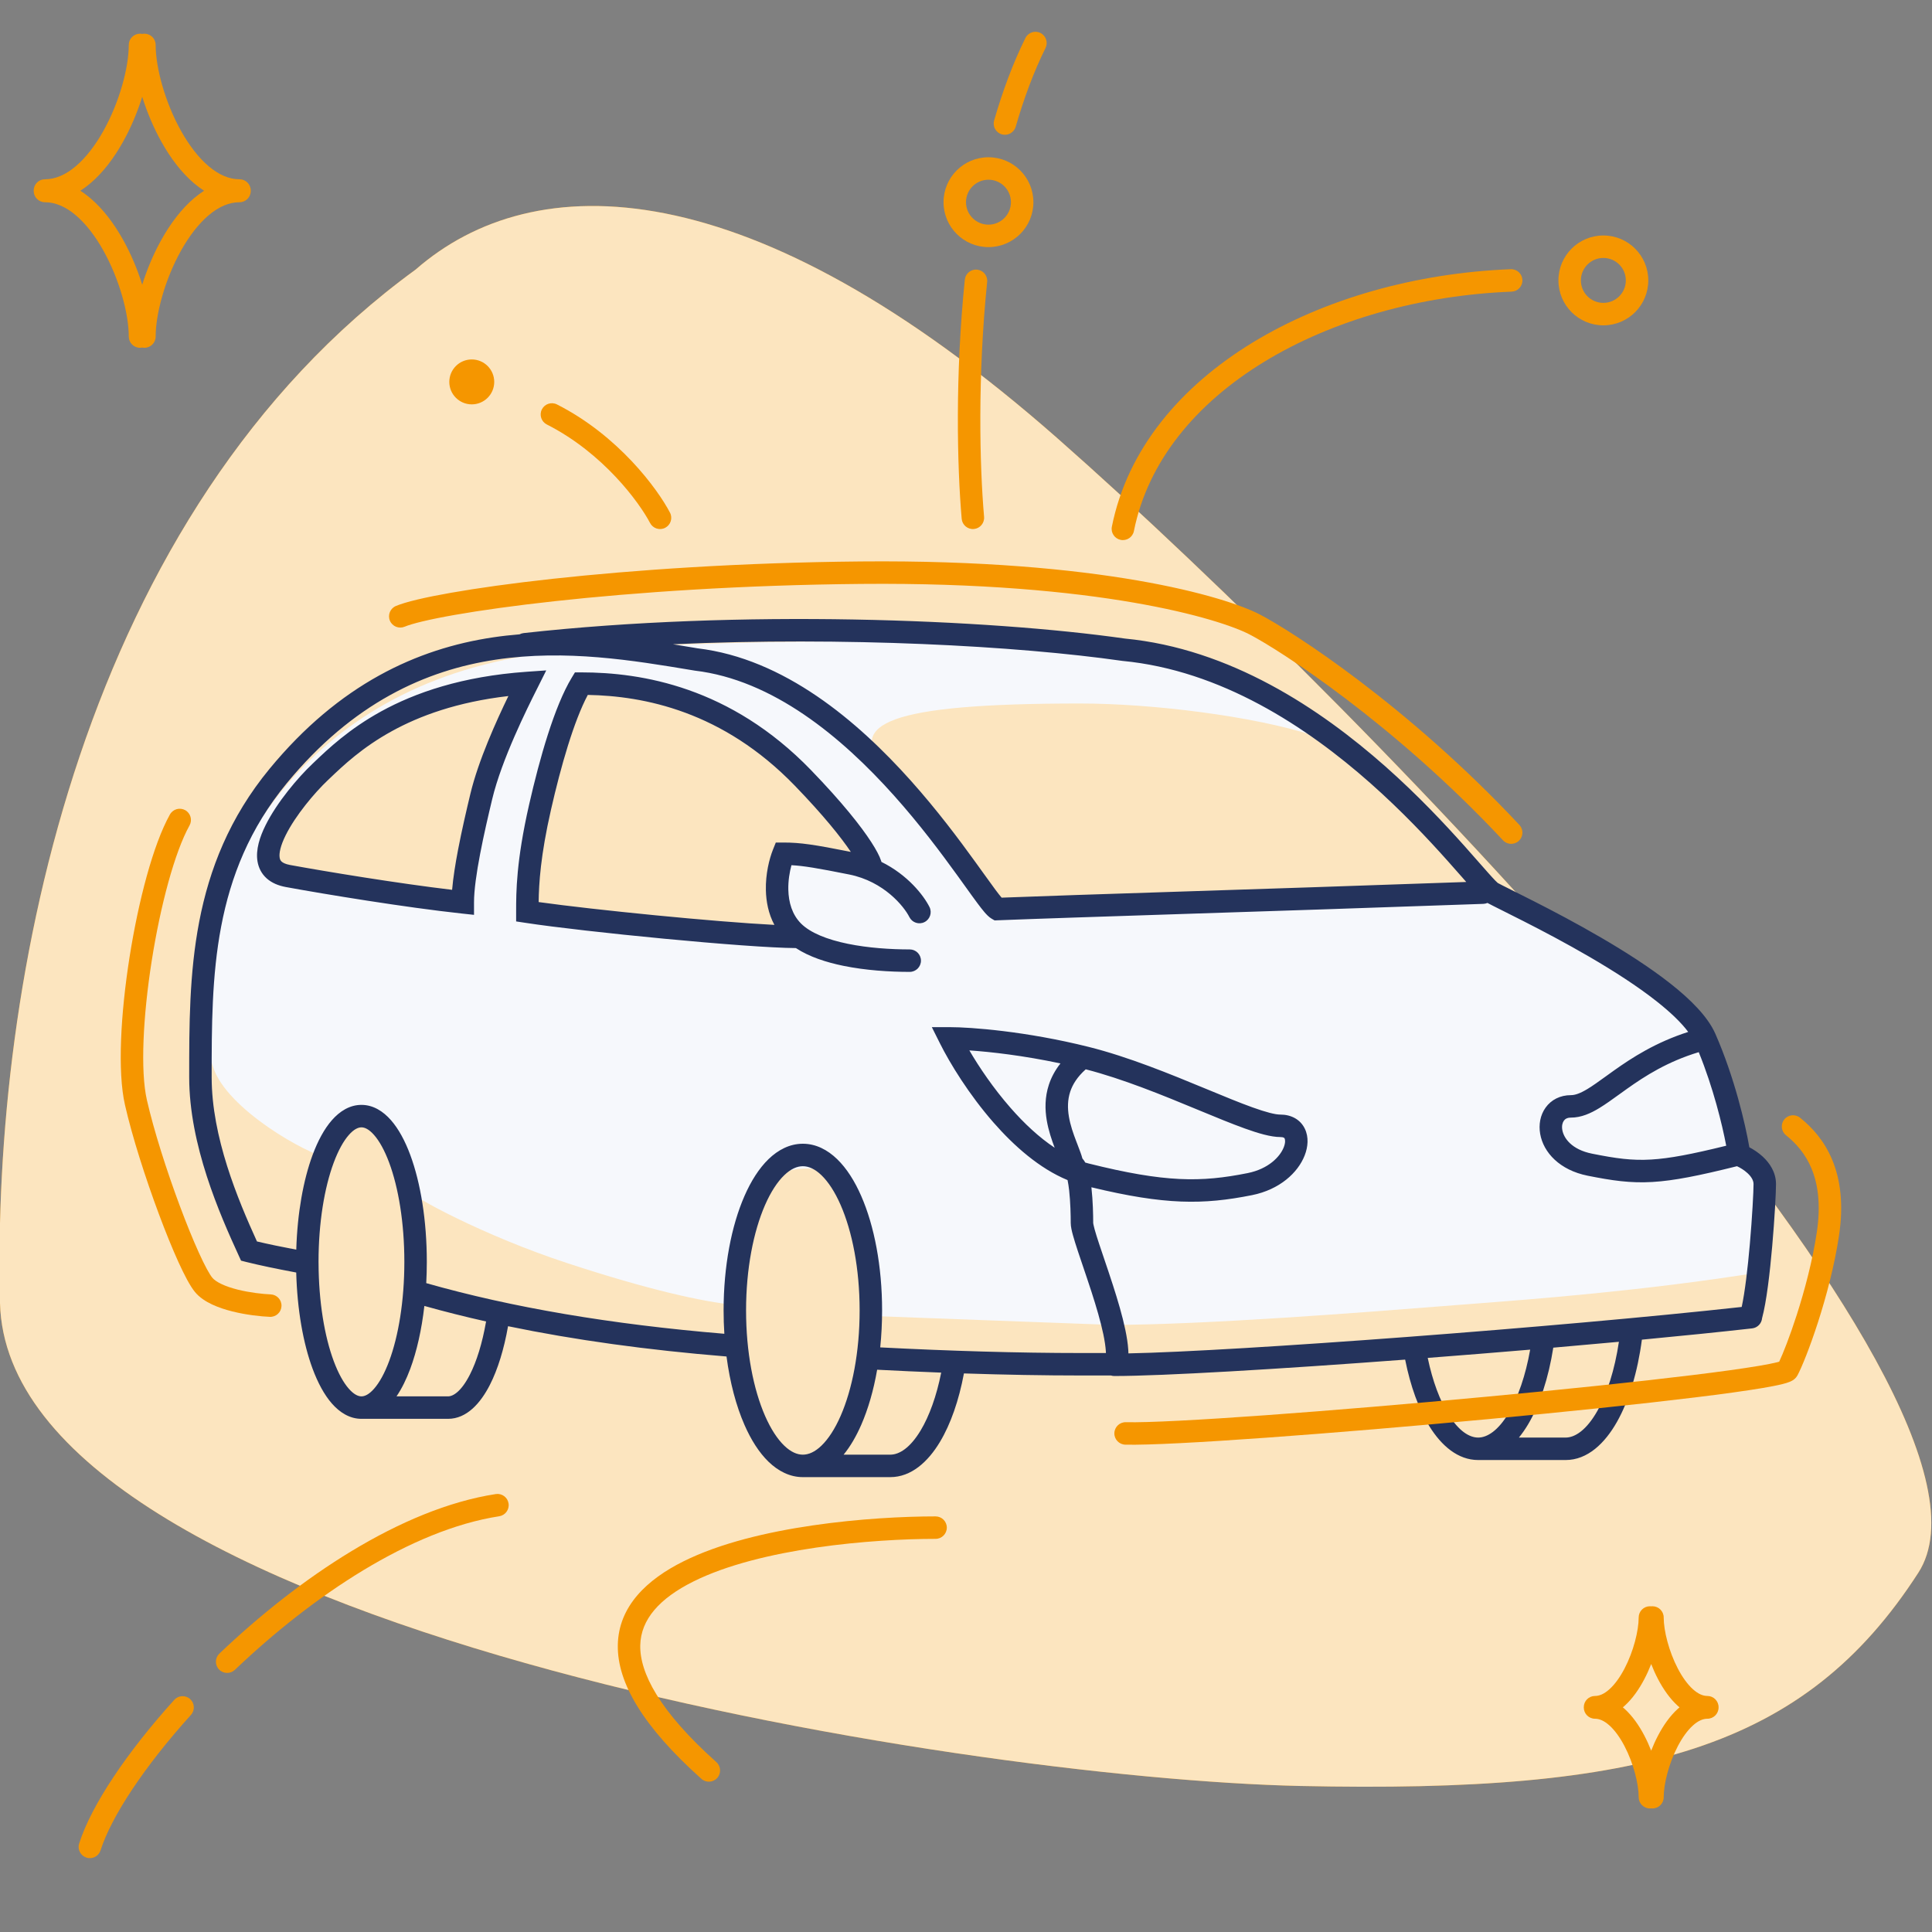
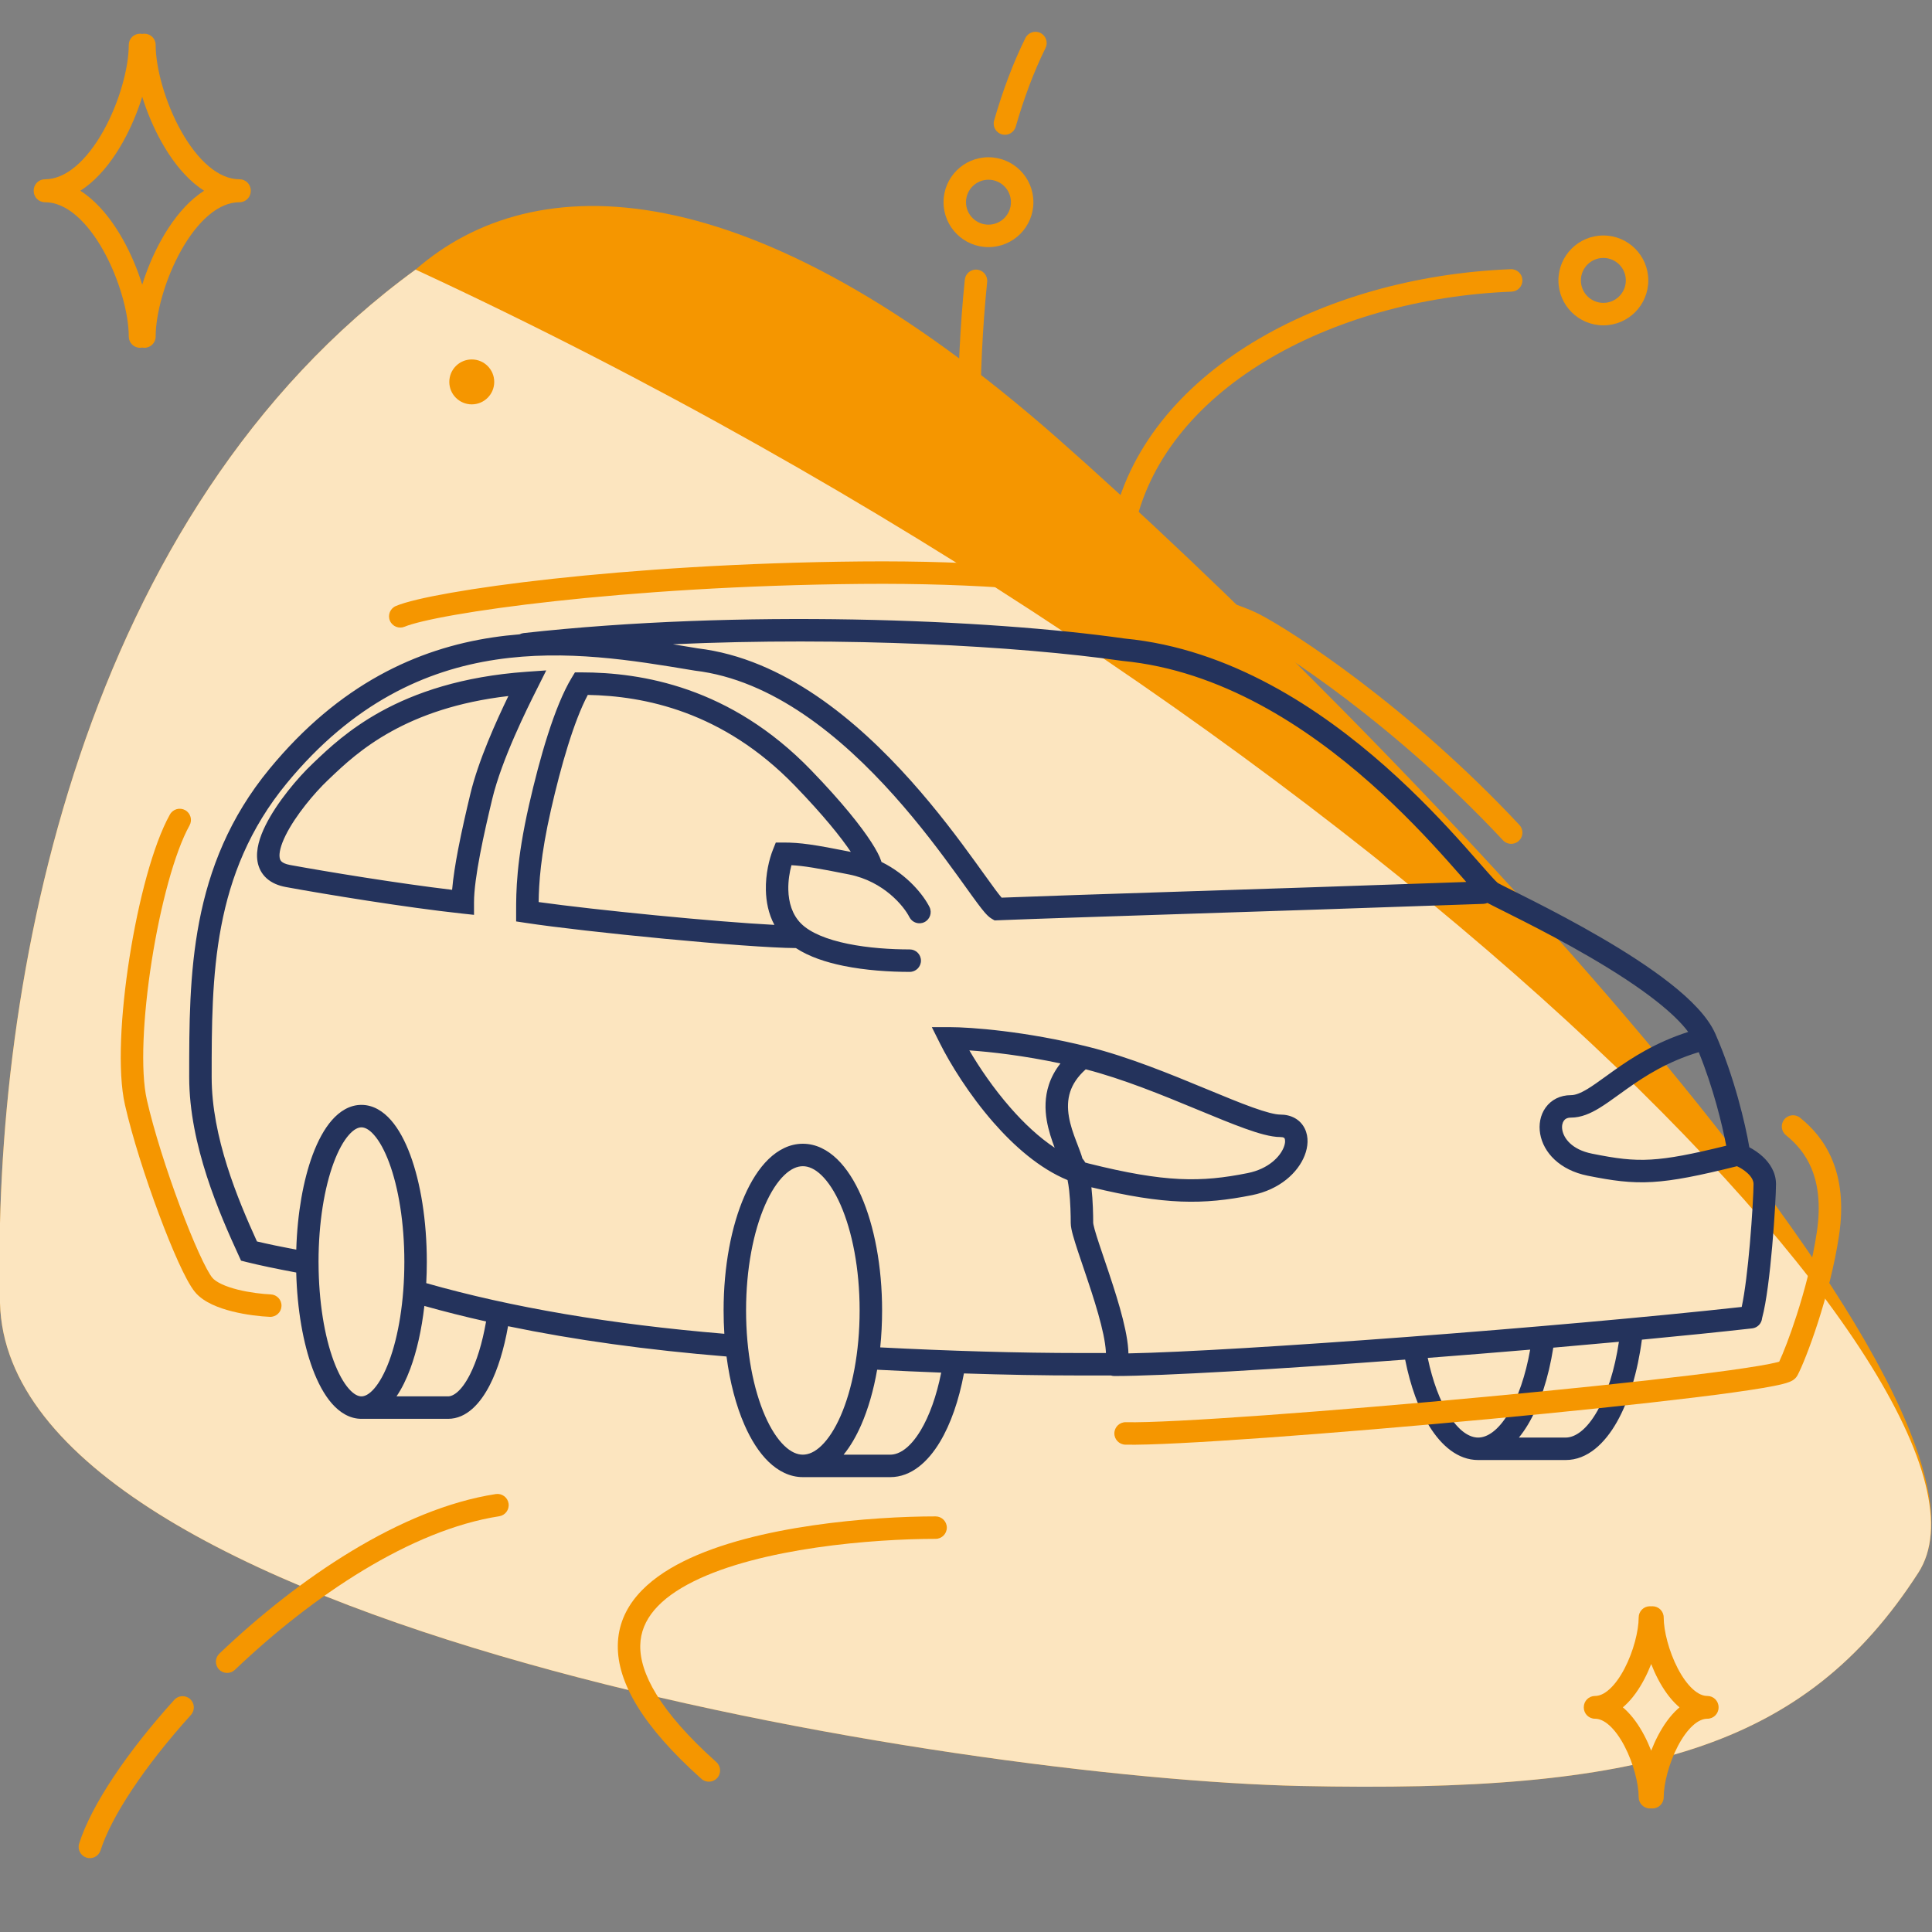
<svg xmlns="http://www.w3.org/2000/svg" width="86" height="86" viewBox="0 0 86 86" fill="none">
  <rect x="0" y="0" width="86" height="86" fill="#808080" stroke="none" />
  <g clip-path="url(#clip0_1573_1019)">
    <path d="M0 58C-0.362 43.597 3.661 22.802 18.5 12C23.758 7.407 33.339 7.417 47.092 19.529C60.845 31.641 90.459 62.151 85.392 70.007C80.325 77.863 73.087 79.827 57.886 79.5C42.685 79.173 0.362 72.403 0 58Z" fill="#F59600" />
-     <path d="M0 58C-0.362 43.597 3.661 22.802 18.5 12C23.758 7.407 33.339 7.417 47.092 19.529C60.845 31.641 90.459 62.151 85.392 70.007C80.325 77.863 73.087 79.827 57.886 79.5C42.685 79.173 0.362 72.403 0 58Z" fill="white" fill-opacity="0.75" />
-     <path fill-rule="evenodd" clip-rule="evenodd" d="M26.612 28.9C31.977 28.5 47.16 28.1 53.096 29.87C54.788 30.374 56.636 31.439 58.422 32.725C55.817 31.886 51.329 31.315 48.073 31.315C39.429 31.315 37.765 32.236 39.319 34.154C39.638 34.549 40.08 35.074 40.573 35.661C41.895 37.234 43.594 39.255 44.333 40.413L66.074 39.688C66.125 39.746 66.176 39.803 66.224 39.859C68.812 41.096 74.261 43.935 75.357 45.396C76.453 46.857 77.374 50.114 77.697 51.56L78.782 53.044L78.298 56.641C73.207 57.456 68.247 57.833 65.278 58.059L64.897 58.088C64.658 58.106 64.345 58.131 63.972 58.16C60.88 58.404 53.623 58.975 49.463 58.975L38.839 58.581C39.143 55.556 39.021 52.017 35.916 52.017C32.81 52.017 32.419 55.9 32.704 58.088C31.239 57.936 28.895 57.419 25.297 56.242C21.507 55.002 18.295 53.235 18.276 53.044C18.281 52.986 18.286 52.928 18.291 52.872C18.4 51.631 18.461 50.937 16.452 50.019C15.82 49.731 15.33 50.498 14.862 51.23C14.79 51.342 14.719 51.454 14.648 51.56C13.678 51.389 10.082 49.372 9.488 47.5C9.401 47.225 9.325 46.998 9.26 46.802C9.107 46.343 9.012 46.06 8.973 45.77C8.911 45.305 8.99 44.822 9.197 43.562C9.276 43.083 9.373 42.49 9.488 41.743C10.173 37.291 14.739 29.24 26.612 28.9ZM25.799 30.489C27.424 30.443 31.65 30.932 34.582 33.532C37.514 36.132 38.662 38.165 38.869 38.857C38.397 38.626 36.995 38.144 35.17 38.061C34.029 38.857 34.928 41.139 35.55 41.554C34.639 41.588 32.009 41.568 28.773 41.208C25.537 40.848 23.875 40.597 23.448 40.516C23.448 39.825 23.573 37.902 24.071 35.745C24.569 33.587 25.35 31.365 25.799 30.489ZM23.517 30.385C22.941 31.238 21.643 33.815 21.201 36.47C20.758 39.126 20.624 40.089 20.613 40.239C19.264 40.055 16.215 39.617 14.804 39.34C14.52 39.285 14.233 39.24 13.954 39.196C12.502 38.969 11.289 38.78 12.072 37.3C13.006 35.537 14.97 32.715 18.815 31.388C21.719 30.385 22.941 30.385 23.517 30.385Z" fill="#F6F8FC" />
+     <path d="M0 58C-0.362 43.597 3.661 22.802 18.5 12C60.845 31.641 90.459 62.151 85.392 70.007C80.325 77.863 73.087 79.827 57.886 79.5C42.685 79.173 0.362 72.403 0 58Z" fill="white" fill-opacity="0.75" />
    <path fill-rule="evenodd" clip-rule="evenodd" d="M50.069 28.424C54.761 28.875 58.766 31.549 61.666 34.115C63.122 35.404 64.311 36.677 65.182 37.651C65.435 37.933 65.672 38.204 65.876 38.437C66.014 38.594 66.136 38.734 66.239 38.848C66.373 38.999 66.48 39.116 66.562 39.2C66.639 39.278 66.671 39.303 66.67 39.303C66.67 39.304 66.67 39.303 66.669 39.303C66.768 39.359 66.983 39.466 67.292 39.62C67.557 39.753 67.892 39.92 68.284 40.12C69.124 40.547 70.189 41.106 71.267 41.735C72.344 42.362 73.445 43.065 74.354 43.781C75.246 44.484 76.02 45.251 76.358 46.021C77.208 47.959 77.691 50.036 77.869 51.069C78.061 51.169 78.276 51.31 78.469 51.488C78.76 51.758 79.056 52.169 79.056 52.709C79.056 53.078 78.995 54.245 78.887 55.472C78.784 56.65 78.633 57.956 78.436 58.677C78.416 58.91 78.234 59.104 77.993 59.131C76.538 59.294 74.871 59.464 73.086 59.633C72.897 61.071 72.511 62.347 71.979 63.289C71.44 64.245 70.666 64.991 69.691 64.991H65.798C64.892 64.991 64.16 64.345 63.633 63.498C63.153 62.725 62.781 61.695 62.548 60.521C56.899 60.946 51.755 61.251 49.605 61.251C49.552 61.251 49.501 61.243 49.453 61.228H48.162C46.461 61.228 44.699 61.195 42.908 61.136C42.684 62.335 42.318 63.39 41.84 64.185C41.309 65.071 40.561 65.752 39.63 65.752H35.737C35.154 65.752 34.638 65.48 34.211 65.068C33.788 64.658 33.429 64.09 33.139 63.426C32.767 62.577 32.491 61.535 32.34 60.382C28.813 60.095 25.568 59.646 22.615 59.034C22.435 60.057 22.158 60.958 21.804 61.65C21.393 62.453 20.779 63.157 19.944 63.157H16.089C15.56 63.157 15.117 62.867 14.775 62.477C14.432 62.087 14.147 61.55 13.916 60.931C13.495 59.796 13.229 58.293 13.186 56.644C12.305 56.48 11.556 56.323 10.963 56.175L10.73 56.116L10.63 55.898C9.779 54.044 8.422 50.969 8.422 47.951L8.422 47.898C8.422 43.452 8.422 38.566 11.996 34.226C15.106 30.449 18.572 28.877 21.931 28.373C22.332 28.313 22.732 28.268 23.129 28.236C23.183 28.208 23.243 28.188 23.308 28.181C32.92 27.114 43.972 27.555 50.069 28.424ZM29.954 28.678C30.279 28.73 30.597 28.783 30.907 28.835C30.955 28.843 31.003 28.851 31.05 28.859C34.913 29.318 38.179 32.107 40.534 34.739C41.721 36.066 42.698 37.377 43.42 38.376C43.552 38.558 43.675 38.729 43.788 38.887C43.988 39.165 44.159 39.404 44.306 39.601C44.42 39.754 44.511 39.871 44.582 39.953C44.583 39.955 44.584 39.956 44.586 39.958C46.338 39.889 49.092 39.8 52.512 39.689C56.147 39.571 60.534 39.428 65.268 39.26C65.217 39.202 65.165 39.142 65.111 39.08C64.915 38.857 64.695 38.606 64.436 38.317C63.579 37.358 62.418 36.117 61.003 34.864C58.163 32.35 54.349 29.837 49.963 29.419L49.951 29.418L49.94 29.416C45.269 28.749 37.607 28.334 29.954 28.678ZM66.212 40.193C66.156 40.217 66.095 40.231 66.031 40.234C61.009 40.413 56.358 40.564 52.539 40.688C48.986 40.804 46.155 40.896 44.417 40.965L44.274 40.971L44.15 40.9C44.018 40.825 43.902 40.696 43.823 40.605C43.729 40.496 43.622 40.356 43.504 40.198C43.352 39.995 43.172 39.744 42.968 39.459C42.855 39.303 42.736 39.136 42.61 38.962C41.894 37.972 40.942 36.694 39.789 35.406C37.465 32.809 34.406 30.261 30.921 29.851L30.91 29.849L30.789 29.829C28.206 29.399 25.189 28.896 22.079 29.362C18.951 29.831 15.713 31.286 12.768 34.861C9.436 38.907 9.422 43.455 9.422 47.951C9.422 50.615 10.585 53.388 11.438 55.261C11.924 55.376 12.51 55.499 13.188 55.627C13.236 54.004 13.501 52.527 13.916 51.408C14.147 50.788 14.432 50.252 14.775 49.862C15.117 49.472 15.56 49.182 16.089 49.182C16.618 49.182 17.061 49.472 17.403 49.862C17.745 50.252 18.032 50.788 18.262 51.408C18.723 52.651 18.999 54.334 18.999 56.169C18.999 56.49 18.99 56.807 18.974 57.117C22.773 58.199 27.203 58.951 32.243 59.371C32.221 59.031 32.21 58.684 32.21 58.332C32.21 56.369 32.557 54.567 33.139 53.238C33.429 52.574 33.788 52.006 34.211 51.596C34.638 51.184 35.154 50.912 35.737 50.912C36.321 50.912 36.837 51.184 37.263 51.596C37.687 52.006 38.046 52.574 38.336 53.238C38.918 54.567 39.265 56.369 39.265 58.332C39.265 58.896 39.236 59.447 39.182 59.977C42.253 60.135 45.297 60.228 48.162 60.228H49.229C49.228 60.202 49.227 60.174 49.225 60.145C49.211 59.934 49.173 59.682 49.114 59.397C48.995 58.828 48.8 58.167 48.588 57.51C48.459 57.11 48.328 56.727 48.207 56.368C48.126 56.13 48.049 55.903 47.978 55.688C47.892 55.426 47.816 55.187 47.761 54.987C47.711 54.807 47.662 54.603 47.662 54.44C47.662 54.101 47.649 53.51 47.592 52.992C47.572 52.817 47.548 52.66 47.521 52.53C46.268 52.013 45.139 51.012 44.225 49.968C43.134 48.721 42.29 47.343 41.841 46.445L41.479 45.722H42.288C43.193 45.722 45.656 45.9 48.464 46.602C50.236 47.045 52.109 47.817 53.67 48.463L53.726 48.486C54.492 48.803 55.176 49.086 55.75 49.292C56.358 49.511 56.767 49.614 56.993 49.614C57.472 49.614 57.88 49.828 58.081 50.24C58.265 50.616 58.224 51.054 58.076 51.431C57.776 52.202 56.961 52.954 55.731 53.2C53.559 53.634 51.858 53.641 48.582 52.85C48.583 52.861 48.584 52.871 48.585 52.881C48.649 53.452 48.662 54.086 48.662 54.44C48.662 54.438 48.662 54.438 48.662 54.44C48.663 54.445 48.665 54.467 48.674 54.513C48.685 54.567 48.702 54.636 48.725 54.723C48.773 54.896 48.842 55.116 48.928 55.375C48.993 55.571 49.068 55.793 49.148 56.029C49.273 56.397 49.41 56.802 49.539 57.203C49.754 57.869 49.962 58.57 50.092 59.193C50.157 59.505 50.205 59.807 50.223 60.081C50.226 60.136 50.229 60.19 50.23 60.244C55.072 60.149 69.37 59.076 77.529 58.177C77.672 57.52 77.798 56.447 77.891 55.385C77.998 54.163 78.056 53.032 78.056 52.709C78.056 52.557 77.973 52.392 77.789 52.222C77.638 52.082 77.457 51.975 77.319 51.912C75.622 52.335 74.516 52.557 73.557 52.614C72.574 52.672 71.767 52.553 70.673 52.335C69.427 52.085 68.703 51.304 68.558 50.47C68.488 50.063 68.559 49.638 68.801 49.302C69.05 48.955 69.45 48.749 69.926 48.749C70.112 48.749 70.339 48.671 70.671 48.47C70.91 48.325 71.16 48.144 71.458 47.929C71.578 47.842 71.706 47.75 71.843 47.652C72.655 47.076 73.699 46.4 75.148 45.934C74.837 45.518 74.355 45.055 73.735 44.567C72.878 43.891 71.821 43.215 70.764 42.599C69.708 41.984 68.662 41.434 67.83 41.011C67.484 40.834 67.168 40.676 66.903 40.544C66.587 40.386 66.344 40.264 66.212 40.193ZM75.617 46.835C74.222 47.256 73.227 47.896 72.422 48.468C72.306 48.55 72.191 48.633 72.078 48.715C71.766 48.941 71.466 49.157 71.189 49.325C70.808 49.557 70.389 49.749 69.926 49.749C69.754 49.749 69.664 49.814 69.613 49.886C69.553 49.969 69.511 50.111 69.544 50.299C69.605 50.655 69.952 51.171 70.869 51.354C71.937 51.568 72.644 51.666 73.499 51.615C74.316 51.567 75.287 51.382 76.84 51C76.66 50.051 76.263 48.421 75.617 46.835ZM48.307 51.749C48.36 51.764 48.412 51.779 48.464 51.792C51.87 52.643 53.46 52.634 55.535 52.219C56.468 52.032 56.981 51.487 57.145 51.068C57.23 50.851 57.204 50.721 57.183 50.678C57.183 50.678 57.182 50.677 57.182 50.677C57.178 50.666 57.155 50.614 56.993 50.614C56.57 50.614 56.006 50.447 55.412 50.233C54.815 50.019 54.112 49.728 53.358 49.416L53.288 49.387C51.747 48.749 49.987 48.025 48.33 47.599C47.95 47.938 47.745 48.276 47.639 48.595C47.52 48.957 47.517 49.33 47.581 49.707C47.645 50.087 47.774 50.454 47.907 50.801C47.925 50.848 47.944 50.896 47.962 50.944C48.009 51.065 48.056 51.186 48.094 51.295C48.126 51.383 48.157 51.475 48.182 51.569C48.227 51.619 48.261 51.67 48.287 51.713C48.294 51.725 48.301 51.737 48.307 51.749ZM46.947 51.09C46.817 50.746 46.672 50.327 46.595 49.873C46.512 49.385 46.506 48.839 46.69 48.282C46.797 47.957 46.965 47.64 47.205 47.337C45.554 46.986 44.1 46.821 43.149 46.757C43.595 47.519 44.225 48.449 44.978 49.309C45.585 50.003 46.251 50.628 46.947 51.09ZM39.045 60.971C38.885 61.891 38.643 62.724 38.336 63.426C38.114 63.933 37.853 64.385 37.552 64.752H39.63C40.031 64.752 40.515 64.45 40.983 63.671C41.366 63.032 41.687 62.15 41.896 61.1C40.951 61.064 39.999 61.021 39.045 60.971ZM35.737 64.752C35.99 64.752 36.27 64.637 36.568 64.349C36.869 64.058 37.163 63.613 37.42 63.025C37.934 61.849 38.265 60.191 38.265 58.332C38.265 56.473 37.934 54.815 37.42 53.639C37.163 53.051 36.869 52.606 36.568 52.315C36.27 52.027 35.99 51.912 35.737 51.912C35.485 51.912 35.205 52.027 34.907 52.315C34.606 52.606 34.312 53.051 34.055 53.639C33.541 54.815 33.21 56.473 33.21 58.332C33.21 60.191 33.541 61.849 34.055 63.025C34.312 63.613 34.606 64.058 34.907 64.349C35.205 64.637 35.485 64.752 35.737 64.752ZM18.89 58.132C18.769 59.192 18.552 60.149 18.262 60.931C18.089 61.395 17.885 61.813 17.65 62.157H19.944C20.167 62.157 20.53 61.945 20.914 61.194C21.215 60.606 21.469 59.792 21.637 58.823C20.689 58.611 19.774 58.38 18.89 58.132ZM16.089 62.157C16.226 62.157 16.417 62.084 16.651 61.817C16.885 61.551 17.118 61.137 17.324 60.583C17.735 59.477 17.999 57.917 17.999 56.169C17.999 54.422 17.735 52.861 17.324 51.756C17.118 51.202 16.885 50.788 16.651 50.522C16.417 50.255 16.226 50.182 16.089 50.182C15.953 50.182 15.761 50.255 15.527 50.522C15.293 50.788 15.06 51.202 14.854 51.756C14.443 52.861 14.179 54.422 14.179 56.169C14.179 56.185 14.18 56.2 14.18 56.216C14.18 56.221 14.18 56.225 14.18 56.23C14.186 57.953 14.448 59.49 14.854 60.583C15.06 61.137 15.293 61.551 15.527 61.817C15.761 62.084 15.953 62.157 16.089 62.157ZM63.553 60.445C63.77 61.483 64.097 62.35 64.482 62.97C64.94 63.706 65.409 63.991 65.798 63.991C66.201 63.991 66.689 63.684 67.16 62.894C67.57 62.204 67.909 61.233 68.113 60.077C66.599 60.205 65.064 60.329 63.553 60.445ZM69.142 59.989C68.93 61.338 68.541 62.528 68.019 63.406C67.895 63.614 67.759 63.811 67.612 63.991H69.691C70.111 63.991 70.624 63.656 71.109 62.797C71.535 62.042 71.876 60.981 72.063 59.728C71.112 59.816 70.134 59.903 69.142 59.989ZM24.315 29.842L23.923 30.626C23.911 30.649 23.899 30.673 23.886 30.699C23.474 31.521 22.334 33.798 21.909 35.575C21.736 36.299 21.532 37.173 21.372 38.011C21.21 38.856 21.1 39.631 21.1 40.166V40.723L20.546 40.663C18.078 40.397 14.46 39.804 12.724 39.485C12.392 39.424 12.099 39.303 11.872 39.101C11.64 38.893 11.511 38.629 11.463 38.348C11.374 37.823 11.569 37.243 11.818 36.741C12.33 35.708 13.271 34.605 13.899 34.01C13.932 33.978 13.966 33.945 14.002 33.911C14.606 33.336 15.528 32.458 16.961 31.669C18.481 30.834 20.559 30.107 23.44 29.903L24.315 29.842ZM14.686 34.641C14.652 34.673 14.62 34.704 14.587 34.735C14.011 35.282 13.156 36.292 12.714 37.184C12.486 37.644 12.415 37.981 12.449 38.181C12.463 38.263 12.493 38.314 12.539 38.355C12.591 38.401 12.696 38.463 12.905 38.502C14.508 38.796 17.726 39.325 20.125 39.609C20.171 39.07 20.271 38.446 20.39 37.823C20.555 36.962 20.763 36.069 20.937 35.342C21.293 33.852 22.102 32.073 22.63 30.983C20.348 31.247 18.679 31.866 17.443 32.546C16.126 33.27 15.284 34.072 14.686 34.641ZM25.593 29.93H25.875C28.558 29.93 32.513 30.573 36.097 34.276C37.494 35.72 38.33 36.784 38.783 37.484C39.006 37.828 39.154 38.11 39.222 38.32C39.227 38.335 39.232 38.351 39.236 38.367C40.405 38.943 41.116 39.857 41.375 40.375C41.498 40.622 41.398 40.923 41.151 41.046C40.904 41.17 40.604 41.07 40.48 40.823C40.244 40.35 39.347 39.236 37.802 38.927C36.384 38.643 35.77 38.541 35.23 38.513C35.148 38.814 35.082 39.201 35.091 39.604C35.104 40.17 35.261 40.713 35.658 41.111C36.07 41.522 36.814 41.823 37.741 42.012C38.649 42.198 39.651 42.262 40.495 42.262C40.771 42.262 40.995 42.485 40.995 42.762C40.995 43.038 40.771 43.262 40.495 43.262C39.609 43.262 38.535 43.196 37.54 42.992C36.785 42.837 36.024 42.594 35.428 42.202C33.259 42.192 25.988 41.477 23.4 41.08L22.975 41.016V40.564C22.975 40.564 22.975 40.564 22.975 40.564C22.975 39.715 22.977 38.341 23.552 35.818C24.02 33.761 24.679 31.442 25.447 30.171L25.593 29.93ZM34.471 41.17C34.202 40.669 34.103 40.123 34.092 39.626C34.075 38.905 34.243 38.232 34.408 37.818L34.534 37.504H34.873C35.63 37.504 36.241 37.596 37.874 37.921C37.449 37.288 36.673 36.31 35.378 34.971C32.168 31.654 28.66 30.979 26.165 30.933C25.544 32.099 24.966 34.11 24.527 36.04C24.059 38.093 23.988 39.335 23.977 40.154C26.476 40.504 31.83 41.035 34.471 41.17Z" fill="#24335C" />
    <path fill-rule="evenodd" clip-rule="evenodd" d="M55.612 28.236C54.308 27.561 48.949 25.895 38.333 25.992C33.026 26.04 28.291 26.367 24.699 26.76C22.903 26.957 21.395 27.169 20.247 27.371C19.08 27.576 18.329 27.763 18.011 27.897C17.756 28.003 17.463 27.884 17.356 27.629C17.249 27.374 17.369 27.081 17.624 26.974C18.059 26.792 18.917 26.59 20.074 26.387C21.249 26.18 22.778 25.964 24.59 25.766C28.215 25.37 32.983 25.041 38.324 24.992C49.005 24.894 54.555 26.563 56.071 27.348C57.533 28.104 62.684 31.429 67.634 36.721C67.822 36.923 67.812 37.239 67.61 37.428C67.408 37.617 67.092 37.606 66.903 37.404C62.03 32.194 56.97 28.938 55.612 28.236Z" fill="#F59600" />
    <path fill-rule="evenodd" clip-rule="evenodd" d="M79.423 49.831C79.596 49.616 79.91 49.581 80.126 49.753C80.661 50.181 81.209 50.78 81.564 51.642C81.92 52.504 82.07 53.594 81.864 54.981C81.664 56.331 81.291 57.72 80.928 58.849C80.567 59.968 80.203 60.866 80.011 61.224C79.942 61.351 79.839 61.418 79.8 61.443C79.748 61.475 79.695 61.498 79.652 61.515C79.565 61.55 79.46 61.581 79.35 61.608C79.127 61.665 78.823 61.724 78.456 61.786C77.718 61.911 76.685 62.053 75.451 62.204C72.981 62.506 69.682 62.849 66.27 63.168C59.463 63.805 52.146 64.356 50.092 64.307C49.816 64.3 49.597 64.071 49.604 63.795C49.611 63.519 49.84 63.3 50.116 63.307C52.097 63.355 59.344 62.812 66.176 62.172C69.584 61.854 72.873 61.512 75.329 61.211C76.559 61.061 77.574 60.921 78.289 60.8C78.648 60.74 78.921 60.685 79.105 60.639C79.142 60.63 79.172 60.621 79.198 60.614C79.368 60.253 79.666 59.503 79.976 58.542C80.329 57.445 80.686 56.112 80.875 54.835C81.058 53.596 80.916 52.693 80.64 52.023C80.364 51.354 79.938 50.884 79.501 50.534C79.286 50.361 79.251 50.047 79.423 49.831Z" fill="#F59600" />
    <path fill-rule="evenodd" clip-rule="evenodd" d="M8.244 36.063C8.485 36.198 8.571 36.502 8.437 36.743C7.777 37.926 7.142 40.301 6.753 42.773C6.364 45.249 6.245 47.677 6.538 48.962C6.847 50.319 7.422 52.12 8.008 53.688C8.3 54.471 8.592 55.189 8.851 55.759C9.118 56.349 9.328 56.727 9.451 56.876C9.521 56.962 9.654 57.061 9.864 57.16C10.069 57.257 10.318 57.339 10.587 57.407C11.127 57.541 11.698 57.603 12.052 57.618C12.328 57.63 12.542 57.863 12.53 58.139C12.519 58.415 12.286 58.629 12.01 58.617C11.602 58.6 10.962 58.531 10.345 58.377C10.036 58.3 9.721 58.198 9.438 58.065C9.16 57.934 8.881 57.757 8.679 57.512C8.461 57.247 8.203 56.751 7.94 56.173C7.669 55.576 7.368 54.835 7.071 54.038C6.477 52.446 5.885 50.6 5.563 49.184C5.223 47.697 5.374 45.103 5.765 42.618C6.157 40.128 6.812 37.603 7.563 36.257C7.698 36.015 8.002 35.929 8.244 36.063Z" fill="#F59600" />
    <path fill-rule="evenodd" clip-rule="evenodd" d="M67.768 12.463C67.779 12.739 67.564 12.971 67.288 12.982C63.224 13.143 59.316 14.25 56.275 16.104C53.235 17.959 51.094 20.537 50.474 23.64C50.42 23.911 50.156 24.086 49.886 24.032C49.615 23.978 49.439 23.715 49.493 23.444C50.184 19.993 52.549 17.206 55.755 15.25C58.96 13.295 63.039 12.149 67.249 11.983C67.525 11.972 67.757 12.187 67.768 12.463Z" fill="#F59600" />
-     <path fill-rule="evenodd" clip-rule="evenodd" d="M24.121 18.223C24.246 17.977 24.546 17.878 24.793 18.003C27.531 19.39 29.276 21.77 29.823 22.819C29.951 23.063 29.856 23.366 29.611 23.493C29.367 23.621 29.065 23.526 28.937 23.281C28.462 22.37 26.851 20.166 24.341 18.895C24.095 18.77 23.996 18.47 24.121 18.223Z" fill="#F59600" />
    <path fill-rule="evenodd" clip-rule="evenodd" d="M46.313 1.467C46.561 1.589 46.662 1.889 46.54 2.137C46.015 3.197 45.576 4.381 45.213 5.639C45.136 5.904 44.859 6.057 44.593 5.98C44.328 5.904 44.175 5.626 44.252 5.361C44.628 4.059 45.087 2.819 45.644 1.693C45.766 1.446 46.066 1.344 46.313 1.467ZM43.496 12.003C43.77 12.031 43.97 12.276 43.942 12.551C43.516 16.721 43.604 20.704 43.805 23.006C43.828 23.282 43.625 23.524 43.35 23.548C43.075 23.572 42.832 23.368 42.808 23.093C42.603 20.733 42.514 16.688 42.947 12.449C42.975 12.174 43.221 11.975 43.496 12.003Z" fill="#F59600" />
    <path fill-rule="evenodd" clip-rule="evenodd" d="M42.146 68C42.146 67.724 41.922 67.5 41.646 67.5C40.227 67.5 38.23 67.601 36.19 67.899C34.157 68.195 32.044 68.692 30.419 69.503C28.806 70.306 27.532 71.496 27.501 73.225C27.47 74.903 28.627 76.861 31.221 79.182C31.427 79.366 31.743 79.349 31.927 79.143C32.111 78.937 32.093 78.621 31.887 78.437C29.333 76.152 28.478 74.456 28.5 73.243C28.522 72.082 29.366 71.145 30.865 70.398C32.35 69.657 34.341 69.179 36.334 68.888C38.319 68.599 40.268 68.5 41.646 68.5C41.922 68.5 42.146 68.276 42.146 68Z" fill="#F59600" />
    <path fill-rule="evenodd" clip-rule="evenodd" d="M22.638 66.924C22.68 67.197 22.493 67.452 22.221 67.494C18.303 68.1 13.934 71.016 10.456 74.33C10.256 74.52 9.939 74.513 9.749 74.313C9.558 74.113 9.566 73.796 9.766 73.606C13.292 70.246 17.846 67.158 22.068 66.506C22.341 66.464 22.596 66.651 22.638 66.924ZM8.463 75.631C8.668 75.816 8.684 76.132 8.499 76.337C6.413 78.646 4.951 80.871 4.477 82.364C4.393 82.627 4.112 82.773 3.849 82.689C3.586 82.606 3.44 82.325 3.523 82.062C4.064 80.359 5.644 78.005 7.757 75.667C7.942 75.462 8.258 75.446 8.463 75.631Z" fill="#F59600" />
    <path fill-rule="evenodd" clip-rule="evenodd" d="M6.331 1.51C6.299 1.503 6.266 1.5 6.232 1.5C5.956 1.5 5.732 1.724 5.732 2C5.732 3.009 5.319 4.545 4.601 5.829C4.245 6.466 3.827 7.014 3.375 7.398C2.924 7.78 2.462 7.98 2 7.98C1.724 7.98 1.5 8.203 1.5 8.48C1.5 8.483 1.5 8.487 1.5 8.491C1.5 8.494 1.5 8.498 1.5 8.502C1.5 8.778 1.724 9.002 2 9.002C2.462 9.002 2.924 9.201 3.375 9.583C3.827 9.967 4.245 10.515 4.601 11.153C5.319 12.436 5.732 13.973 5.732 14.981C5.732 15.258 5.956 15.481 6.232 15.481C6.266 15.481 6.299 15.478 6.331 15.472C6.363 15.478 6.396 15.481 6.429 15.481C6.706 15.481 6.929 15.258 6.929 14.981C6.929 13.973 7.342 12.436 8.06 11.153C8.417 10.515 8.834 9.967 9.287 9.583C9.738 9.201 10.199 9.002 10.662 9.002C10.938 9.002 11.162 8.778 11.162 8.502C11.162 8.498 11.162 8.494 11.162 8.491C11.162 8.487 11.162 8.483 11.162 8.48C11.162 8.203 10.938 7.98 10.662 7.98C10.199 7.98 9.738 7.78 9.287 7.398C8.834 7.014 8.417 6.466 8.06 5.829C7.342 4.545 6.929 3.009 6.929 2C6.929 1.724 6.706 1.5 6.429 1.5C6.396 1.5 6.363 1.503 6.331 1.51ZM9.085 8.491C8.931 8.392 8.782 8.281 8.64 8.161C8.069 7.677 7.582 7.022 7.188 6.317C6.834 5.685 6.543 4.991 6.331 4.309C6.118 4.991 5.828 5.685 5.474 6.317C5.08 7.022 4.593 7.677 4.021 8.161C3.88 8.281 3.731 8.392 3.576 8.491C3.731 8.589 3.88 8.7 4.021 8.82C4.593 9.305 5.08 9.96 5.474 10.665C5.828 11.297 6.118 11.99 6.331 12.673C6.543 11.99 6.834 11.297 7.188 10.665C7.582 9.96 8.069 9.305 8.64 8.82C8.782 8.7 8.931 8.589 9.085 8.491Z" fill="#F59600" />
    <path fill-rule="evenodd" clip-rule="evenodd" d="M73.5 71.503C73.481 71.501 73.462 71.5 73.443 71.5C73.167 71.5 72.943 71.724 72.943 72C72.943 72.589 72.714 73.508 72.311 74.278C72.111 74.659 71.883 74.976 71.645 75.191C71.408 75.406 71.192 75.493 71 75.493C70.724 75.493 70.5 75.717 70.5 75.993C70.5 75.995 70.5 75.998 70.5 76C70.5 76.002 70.5 76.005 70.5 76.007C70.5 76.283 70.724 76.507 71 76.507C71.192 76.507 71.408 76.594 71.645 76.809C71.883 77.024 72.111 77.341 72.311 77.722C72.714 78.492 72.943 79.411 72.943 80C72.943 80.276 73.167 80.5 73.443 80.5C73.462 80.5 73.481 80.499 73.5 80.497C73.519 80.499 73.538 80.5 73.557 80.5C73.833 80.5 74.057 80.276 74.057 80C74.057 79.411 74.286 78.492 74.689 77.722C74.889 77.341 75.117 77.024 75.355 76.809C75.592 76.594 75.808 76.507 76 76.507C76.276 76.507 76.5 76.283 76.5 76.007C76.5 76.005 76.5 76.002 76.5 76C76.5 75.998 76.5 75.995 76.5 75.993C76.5 75.717 76.276 75.493 76 75.493C75.808 75.493 75.592 75.406 75.355 75.191C75.117 74.976 74.889 74.659 74.689 74.278C74.286 73.508 74.057 72.589 74.057 72C74.057 71.724 73.833 71.5 73.557 71.5C73.538 71.5 73.519 71.501 73.5 71.503ZM74.762 76C74.736 75.978 74.71 75.955 74.684 75.933C74.331 75.613 74.037 75.188 73.804 74.742C73.691 74.528 73.59 74.302 73.5 74.072C73.41 74.302 73.309 74.528 73.196 74.742C72.963 75.188 72.669 75.613 72.316 75.933C72.29 75.955 72.264 75.978 72.238 76C72.264 76.022 72.29 76.045 72.316 76.067C72.669 76.387 72.963 76.812 73.196 77.258C73.309 77.472 73.41 77.698 73.5 77.928C73.59 77.698 73.691 77.472 73.804 77.258C74.037 76.812 74.331 76.387 74.684 76.067C74.71 76.045 74.736 76.022 74.762 76Z" fill="#F59600" />
    <path fill-rule="evenodd" clip-rule="evenodd" d="M71.371 13.482C71.923 13.482 72.371 13.035 72.371 12.482C72.371 11.93 71.923 11.482 71.371 11.482C70.819 11.482 70.371 11.93 70.371 12.482C70.371 13.035 70.819 13.482 71.371 13.482ZM71.371 14.482C72.476 14.482 73.371 13.587 73.371 12.482C73.371 11.378 72.476 10.482 71.371 10.482C70.266 10.482 69.371 11.378 69.371 12.482C69.371 13.587 70.266 14.482 71.371 14.482Z" fill="#F59600" />
    <path fill-rule="evenodd" clip-rule="evenodd" d="M21 18C21.552 18 22 17.552 22 17C22 16.448 21.552 16 21 16C20.448 16 20 16.448 20 17C20 17.552 20.448 18 21 18Z" fill="#F59600" />
    <path fill-rule="evenodd" clip-rule="evenodd" d="M44 10C44.552 10 45 9.552 45 9C45 8.448 44.552 8 44 8C43.448 8 43 8.448 43 9C43 9.552 43.448 10 44 10ZM44 11C45.105 11 46 10.105 46 9C46 7.895 45.105 7 44 7C42.895 7 42 7.895 42 9C42 10.105 42.895 11 44 11Z" fill="#F59600" />
  </g>
  <defs>
    <clipPath id="clip0_1573_1019">
      <rect width="86" height="86" fill="white" />
    </clipPath>
  </defs>
</svg>